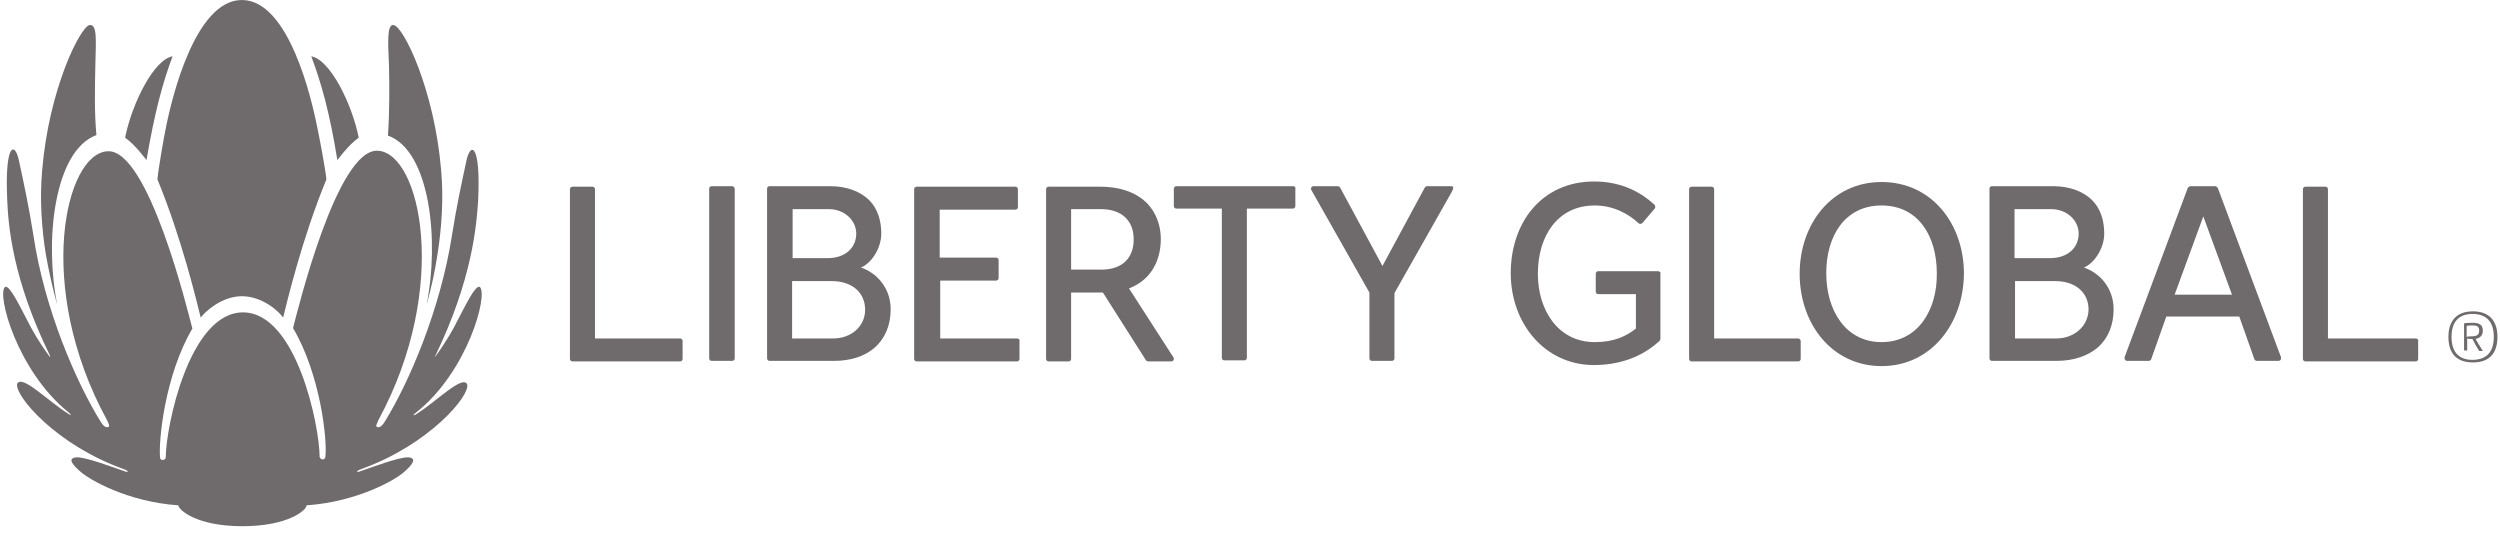
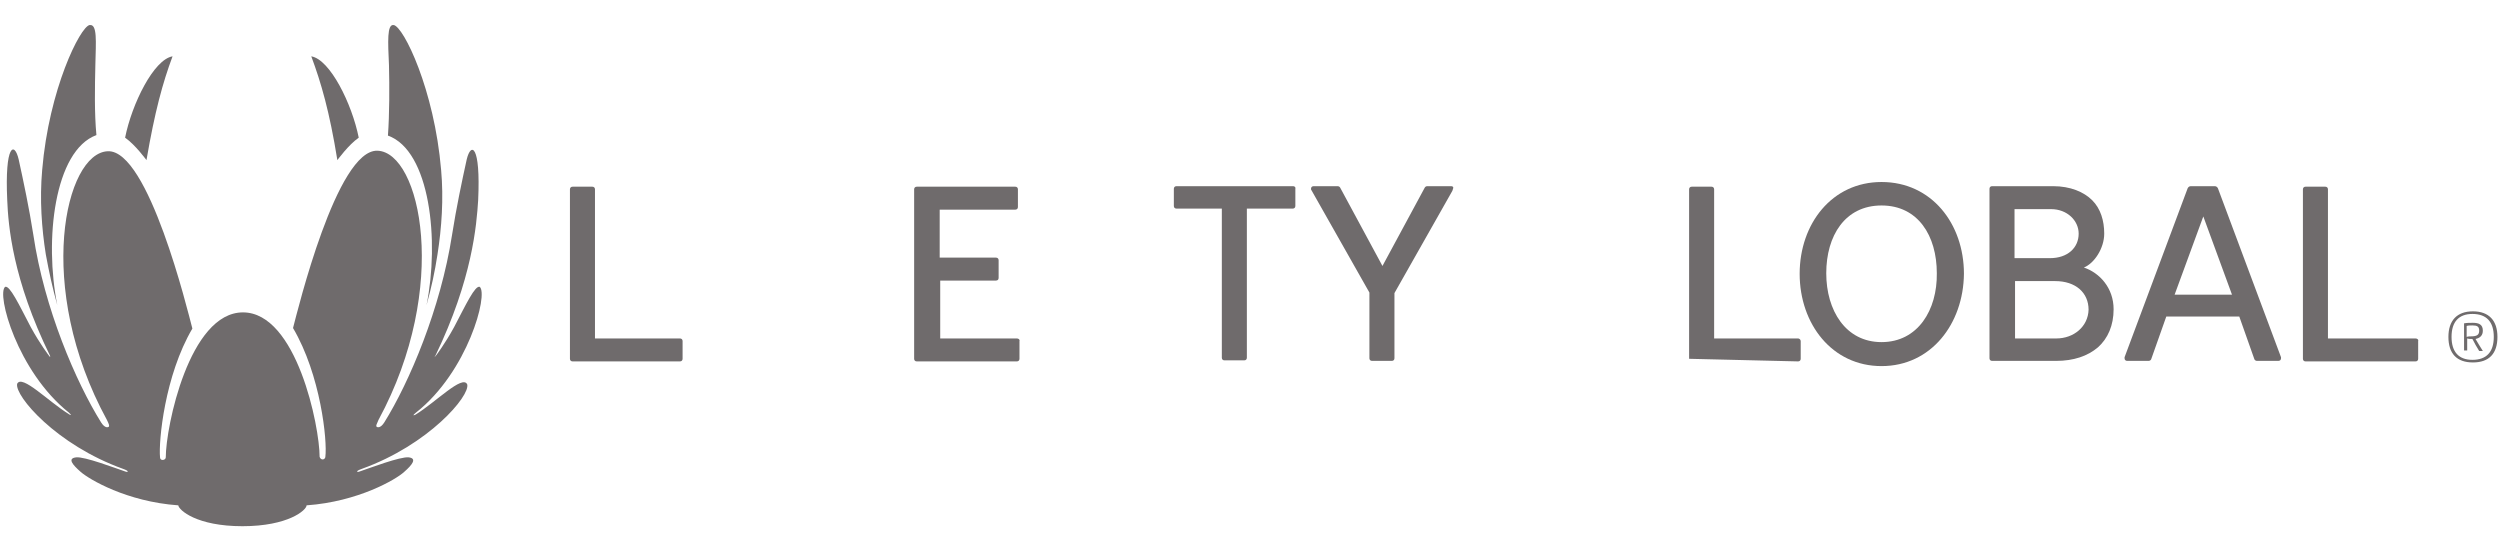
<svg xmlns="http://www.w3.org/2000/svg" style="isolation:isolate" viewBox="0 0 478 104" width="478" height="104">
  <defs>
    <clipPath id="_clipPath_YWxzRAjgGbnO4EqkkpKPJrtmFoxTIDzr">
      <rect width="478" height="104" />
    </clipPath>
  </defs>
  <g clip-path="url(#_clipPath_YWxzRAjgGbnO4EqkkpKPJrtmFoxTIDzr)">
    <path d=" M 461.855 64.713 L 445.104 64.713 L 445.104 36.196 C 445.104 35.896 444.904 35.697 444.605 35.697 L 440.816 35.697 C 440.517 35.697 440.318 35.896 440.318 36.196 L 440.318 68.602 C 440.318 68.901 440.517 69.101 440.816 69.101 L 461.855 69.101 C 462.155 69.101 462.354 68.901 462.354 68.602 L 462.354 65.212 C 462.454 64.913 462.155 64.713 461.855 64.713 Z " fill="rgb(111,107,108)" />
    <path d=" M 359.75 34.8 C 350.277 34.8 344.095 42.777 344.095 52.349 C 344.095 61.921 350.277 69.998 359.75 69.998 C 369.223 69.998 375.405 61.921 375.505 52.349 C 375.505 42.777 369.322 34.8 359.75 34.8 Z  M 359.75 65.411 C 352.87 65.411 349.18 59.329 349.18 52.249 C 349.18 45.07 352.77 39.287 359.75 39.287 C 366.73 39.287 370.319 45.07 370.319 52.249 C 370.419 59.229 366.73 65.411 359.75 65.411 Z " fill="rgb(111,107,108)" />
-     <path d=" M 164.613 51.152 C 166.607 50.355 168.502 47.463 168.502 44.671 C 168.502 42.178 167.804 39.885 166.208 38.29 C 164.613 36.694 162.02 35.597 158.73 35.597 L 147.163 35.597 C 146.864 35.597 146.665 35.797 146.665 36.096 L 146.665 68.502 C 146.665 68.802 146.864 69.001 147.163 69.001 L 159.428 69.001 C 162.718 69.001 165.411 68.104 167.305 66.408 C 169.2 64.713 170.296 62.221 170.296 59.129 C 170.296 55.041 167.604 52.15 164.613 51.152 Z  M 151.451 39.985 L 158.431 39.985 C 161.522 39.985 163.715 42.178 163.715 44.671 C 163.715 47.363 161.622 49.358 158.231 49.358 L 151.551 49.358 L 151.551 39.985 L 151.451 39.985 Z  M 159.328 64.713 L 151.451 64.713 L 151.451 53.745 L 159.029 53.745 C 162.918 53.745 165.411 55.939 165.411 59.229 C 165.411 62.42 162.718 64.713 159.328 64.713 Z " fill="rgb(111,107,108)" />
-     <path d=" M 139.984 35.597 L 136.095 35.597 C 135.796 35.597 135.597 35.797 135.597 36.096 L 135.597 68.502 C 135.597 68.802 135.796 69.001 136.095 69.001 L 139.984 69.001 C 140.283 69.001 140.482 68.802 140.482 68.502 L 140.482 36.196 C 140.482 35.896 140.283 35.597 139.984 35.597 Z " fill="rgb(111,107,108)" />
    <path d=" M 130.013 64.713 L 113.76 64.713 L 113.76 36.196 C 113.76 35.896 113.56 35.697 113.261 35.697 L 109.472 35.697 C 109.173 35.697 108.973 35.896 108.973 36.196 L 108.973 68.602 C 108.973 68.901 109.173 69.101 109.472 69.101 L 130.013 69.101 C 130.312 69.101 130.511 68.901 130.511 68.602 L 130.511 65.212 C 130.511 64.913 130.312 64.713 130.013 64.713 Z " fill="rgb(111,107,108)" />
    <path d=" M 194.427 64.713 L 179.769 64.713 L 179.769 53.645 L 190.438 53.645 C 190.738 53.645 190.937 53.446 190.937 53.147 L 190.937 49.756 C 190.937 49.457 190.738 49.258 190.438 49.258 L 179.669 49.258 L 179.669 40.084 L 194.128 40.084 C 194.427 40.084 194.626 39.885 194.626 39.586 L 194.626 36.196 C 194.626 35.896 194.427 35.697 194.128 35.697 L 175.282 35.697 C 174.983 35.697 174.784 35.896 174.784 36.196 L 174.784 68.602 C 174.784 68.901 174.983 69.101 175.282 69.101 L 194.427 69.101 C 194.726 69.101 194.925 68.901 194.925 68.602 L 194.925 65.212 C 195.025 64.913 194.726 64.713 194.427 64.713 Z " fill="rgb(111,107,108)" />
    <path d=" M 398.438 51.152 C 400.433 50.355 402.327 47.463 402.327 44.671 C 402.327 42.178 401.629 39.885 400.034 38.29 C 398.438 36.694 395.846 35.597 392.555 35.597 L 380.889 35.597 C 380.59 35.597 380.39 35.797 380.39 36.096 L 380.39 68.502 C 380.39 68.802 380.59 69.001 380.889 69.001 L 393.154 69.001 C 396.444 69.001 399.136 68.104 401.131 66.408 C 403.025 64.713 404.122 62.221 404.122 59.129 C 404.122 55.041 401.43 52.15 398.438 51.152 Z  M 385.177 39.985 L 392.157 39.985 C 395.248 39.985 397.441 42.178 397.441 44.671 C 397.441 47.363 395.347 49.358 391.957 49.358 L 385.177 49.358 L 385.177 39.985 Z  M 393.154 64.713 L 385.276 64.713 L 385.276 53.745 L 392.954 53.745 C 396.843 53.745 399.336 55.939 399.336 59.229 C 399.236 62.42 396.544 64.713 393.154 64.713 Z " fill="rgb(111,107,108)" />
-     <path d=" M 343.796 64.713 L 327.742 64.713 L 327.742 36.196 C 327.742 35.896 327.543 35.697 327.244 35.697 L 323.455 35.697 C 323.156 35.697 322.956 35.896 322.956 36.196 L 322.956 68.602 C 322.956 68.901 323.156 69.101 323.455 69.101 L 343.796 69.101 C 344.095 69.101 344.295 68.901 344.295 68.602 L 344.295 65.212 C 344.295 64.913 343.995 64.713 343.796 64.713 Z " fill="rgb(111,107,108)" />
+     <path d=" M 343.796 64.713 L 327.742 64.713 L 327.742 36.196 C 327.742 35.896 327.543 35.697 327.244 35.697 L 323.455 35.697 C 323.156 35.697 322.956 35.896 322.956 36.196 L 322.956 68.602 L 343.796 69.101 C 344.095 69.101 344.295 68.901 344.295 68.602 L 344.295 65.212 C 344.295 64.913 343.995 64.713 343.796 64.713 Z " fill="rgb(111,107,108)" />
    <path d=" M 247.274 35.597 L 224.939 35.597 C 224.64 35.597 224.44 35.797 224.44 36.096 L 224.44 39.386 C 224.44 39.686 224.64 39.885 224.939 39.885 L 233.614 39.885 L 233.614 68.403 C 233.614 68.702 233.813 68.901 234.112 68.901 L 237.901 68.901 C 238.201 68.901 238.4 68.702 238.4 68.403 L 238.4 39.885 L 247.175 39.885 C 247.474 39.885 247.673 39.686 247.673 39.386 L 247.673 36.096 C 247.773 35.896 247.574 35.597 247.274 35.597 Z " fill="rgb(111,107,108)" />
    <path d=" M 277.487 35.597 L 272.901 35.597 C 272.701 35.597 272.502 35.697 272.402 35.896 L 264.325 50.853 L 256.249 35.896 C 256.149 35.697 255.949 35.597 255.75 35.597 L 251.163 35.597 C 250.864 35.597 250.665 35.797 250.665 36.096 C 250.665 36.196 250.665 36.295 250.764 36.395 L 261.832 55.939 L 261.832 68.502 C 261.832 68.802 262.032 69.001 262.331 69.001 L 266.12 69.001 C 266.419 69.001 266.619 68.802 266.619 68.502 L 266.619 56.038 L 277.687 36.495 C 277.687 36.395 277.786 36.295 277.786 36.196 C 277.986 35.797 277.786 35.597 277.487 35.597 Z " fill="rgb(111,107,108)" />
    <path d=" M 424.064 35.996 C 423.965 35.797 423.765 35.597 423.466 35.597 L 418.879 35.597 C 418.58 35.597 418.381 35.797 418.281 35.996 L 406.216 68.303 C 406.216 68.403 406.216 68.403 406.216 68.502 C 406.216 68.802 406.415 69.001 406.715 69.001 L 410.803 69.001 C 411.002 69.001 411.202 68.901 411.301 68.702 L 414.193 60.525 L 428.153 60.525 L 431.044 68.702 C 431.144 68.901 431.343 69.001 431.543 69.001 L 435.631 69.001 C 435.93 69.001 436.13 68.802 436.13 68.502 C 436.13 68.403 436.13 68.403 436.13 68.303 L 424.064 35.996 Z  M 415.788 56.337 L 421.273 41.381 L 426.757 56.337 L 415.788 56.337 Z " fill="rgb(111,107,108)" />
-     <path d=" M 316.973 51.85 L 305.606 51.85 C 305.307 51.85 305.108 52.05 305.108 52.349 L 305.108 55.739 C 305.108 56.038 305.307 56.238 305.606 56.238 L 312.785 56.238 L 312.785 62.819 C 310.891 64.314 308.598 65.411 304.908 65.411 C 297.928 65.411 294.04 59.329 294.04 52.349 C 294.04 44.97 297.928 39.287 304.908 39.287 C 308.598 39.287 311.489 40.982 313.284 42.677 C 313.583 42.876 313.783 42.876 314.082 42.577 L 316.375 39.885 C 316.475 39.785 316.475 39.686 316.475 39.486 C 316.475 39.287 316.375 39.187 316.275 39.087 C 313.882 36.894 310.193 34.7 304.808 34.7 C 294.837 34.7 288.854 42.477 288.854 52.249 C 288.854 61.722 295.236 69.699 304.609 69.799 L 304.609 69.799 L 304.709 69.799 L 304.709 69.799 C 310.891 69.799 314.879 67.406 317.273 65.212 C 317.372 65.112 317.472 64.913 317.472 64.713 L 317.472 52.349 C 317.572 52.05 317.273 51.85 316.973 51.85 Z " fill="rgb(111,107,108)" />
-     <path d=" M 215.865 55.141 C 220.053 53.546 221.947 49.856 221.947 45.668 C 221.947 43.275 221.15 40.782 219.355 38.888 C 217.46 36.993 214.569 35.697 210.281 35.697 L 200.509 35.697 C 200.21 35.697 200.011 35.896 200.011 36.196 L 200.011 68.602 C 200.011 68.901 200.21 69.101 200.509 69.101 L 204.298 69.101 C 204.598 69.101 204.797 68.901 204.797 68.602 L 204.797 55.939 L 210.879 55.939 L 219.056 68.802 C 219.156 69.001 219.355 69.101 219.654 69.101 L 223.942 69.101 C 224.241 69.101 224.44 68.901 224.44 68.602 C 224.44 68.502 224.44 68.403 224.341 68.303 L 215.865 55.141 Z  M 210.58 51.551 L 204.797 51.551 L 204.797 39.985 L 210.481 39.985 C 214.469 39.985 216.762 42.178 216.762 45.768 C 216.762 49.158 214.768 51.551 210.58 51.551 Z " fill="rgb(111,107,108)" />
    <path d=" M 10.956 58.332 C 8.463 45.967 10.358 28.817 18.435 25.826 C 18.036 21.638 18.135 16.552 18.235 12.364 C 18.335 7.877 18.634 4.587 17.138 4.786 C 15.343 5.085 9.361 17.051 8.064 32.506 C 7.566 38.09 7.965 43.674 8.762 48.66 C 9.361 51.95 10.059 55.141 10.956 58.332 Z " fill="rgb(111,107,108)" />
    <path d=" M 81.552 58.332 C 82.45 55.141 83.148 51.95 83.646 48.66 C 84.444 43.574 84.843 37.99 84.344 32.506 C 83.048 17.151 77.165 5.085 75.271 4.786 C 73.974 4.587 74.174 7.977 74.373 12.464 C 74.473 16.652 74.473 21.737 74.174 25.925 C 82.25 28.817 84.045 46.067 81.552 58.332 Z " fill="rgb(111,107,108)" />
-     <path d=" M 30.101 34.301 C 34.787 45.668 37.679 57.933 38.377 60.725 C 39.175 59.628 42.366 56.637 46.254 56.637 C 50.143 56.637 53.334 59.528 54.132 60.725 C 54.83 57.933 57.721 45.668 62.408 34.301 C 62.208 32.207 61.012 25.925 60.513 23.632 C 59.616 19.344 55.328 0 46.254 0 C 37.18 0 32.793 19.344 31.896 23.532 C 31.397 25.826 30.3 32.107 30.101 34.301 Z " fill="rgb(111,107,108)" />
    <path d=" M 28.007 30.612 C 29.602 21.338 31.098 15.854 32.993 10.769 C 29.403 11.367 25.215 19.843 23.919 26.324 C 25.913 27.72 27.907 30.512 28.007 30.612 Z " fill="rgb(111,107,108)" />
    <path d=" M 68.59 26.324 C 67.294 19.843 63.106 11.367 59.516 10.769 C 61.411 15.854 63.006 21.338 64.502 30.612 C 64.601 30.512 66.596 27.72 68.59 26.324 Z " fill="rgb(111,107,108)" />
    <path d=" M 79.558 78.872 C 89.43 71.095 93.418 56.238 91.723 54.842 C 90.826 54.543 89.131 58.132 86.837 62.52 C 85.042 65.81 83.347 68.004 83.347 68.004 C 83.347 68.004 83.148 68.203 83.148 68.203 C 83.048 68.203 83.248 68.004 83.248 68.004 C 90.327 53.346 91.125 42.976 91.424 38.29 C 91.923 27.62 90.028 27.122 89.23 30.512 C 88.333 34.6 87.236 39.785 86.438 44.871 C 84.245 59.03 78.262 73.089 73.476 80.767 C 72.778 81.864 72.18 81.764 71.98 81.565 C 71.88 81.365 71.98 81.166 72.379 80.268 C 86.139 54.842 80.356 29.116 72.18 28.817 C 64.402 28.518 56.924 59.329 56.026 62.719 C 61.311 71.693 62.607 84.257 62.208 87.348 C 62.208 87.647 61.909 87.847 61.71 87.847 C 61.411 87.847 61.211 87.647 61.111 87.348 C 61.111 81.565 56.724 59.728 46.454 59.728 C 36.183 59.728 31.696 81.664 31.696 87.448 C 31.696 87.747 31.397 87.946 31.098 87.946 C 30.799 87.946 30.599 87.747 30.599 87.448 C 30.3 84.357 31.497 71.793 36.782 62.819 C 35.884 59.429 28.406 28.617 20.628 28.917 C 12.452 29.216 6.569 54.842 20.429 80.268 C 20.828 81.066 20.927 81.365 20.828 81.565 C 20.628 81.764 20.03 81.864 19.332 80.767 C 14.546 73.089 8.463 59.03 6.369 44.871 C 5.572 39.785 4.475 34.6 3.577 30.512 C 2.78 27.022 0.885 27.521 1.384 38.29 C 1.583 43.076 2.381 53.346 9.56 68.004 C 9.56 68.004 9.66 68.203 9.56 68.203 C 9.46 68.203 9.361 68.004 9.361 68.004 C 9.361 68.004 7.666 65.81 5.871 62.52 C 3.577 58.132 1.882 54.543 0.985 54.842 C -0.71 56.138 3.278 70.995 13.15 78.872 C 13.15 78.872 13.549 79.271 13.549 79.271 C 13.549 79.471 13.15 79.172 13.15 79.172 C 9.261 76.779 4.176 71.494 3.278 73.388 C 2.78 75.682 10.757 85.055 23.52 89.641 C 23.52 89.641 24.417 89.941 24.417 90.14 C 24.417 90.339 23.919 90.14 23.919 90.14 C 22.124 89.542 16.141 87.248 14.546 87.448 C 12.851 87.647 13.848 88.844 15.443 90.24 C 17.039 91.636 24.218 95.923 34.089 96.621 C 34.189 97.519 37.579 100.61 46.354 100.61 C 55.129 100.61 58.619 97.519 58.619 96.621 C 68.49 95.923 75.769 91.636 77.265 90.24 C 78.86 88.844 79.758 87.647 78.162 87.448 C 76.567 87.248 70.584 89.542 68.789 90.14 C 68.789 90.14 68.291 90.339 68.291 90.14 C 68.291 89.941 69.188 89.641 69.188 89.641 C 81.951 85.055 89.928 75.682 89.33 73.488 C 88.433 71.593 83.347 76.878 79.459 79.271 C 79.459 79.271 79.06 79.471 79.06 79.371 C 79.06 79.271 79.558 78.872 79.558 78.872 Z " fill="rgb(111,107,108)" />
    <path d=" M 468.137 64.414 C 468.137 61.323 469.733 59.528 472.824 59.528 C 475.915 59.528 477.51 61.323 477.51 64.414 C 477.51 67.605 475.915 69.3 472.824 69.3 C 469.733 69.3 468.137 67.605 468.137 64.414 Z  M 476.812 64.414 C 476.812 61.523 475.416 60.027 472.724 60.027 C 470.132 60.027 468.736 61.523 468.736 64.414 C 468.736 67.306 470.132 68.802 472.724 68.802 C 475.416 68.802 476.812 67.306 476.812 64.414 Z  M 471.129 61.822 C 471.627 61.722 472.325 61.722 472.824 61.722 C 473.921 61.722 474.718 62.021 474.718 63.218 C 474.718 64.115 474.22 64.614 473.322 64.813 C 473.721 65.511 474.22 66.309 474.718 67.106 L 474.02 67.106 C 473.522 66.309 473.123 65.611 472.724 64.813 C 472.425 64.813 472.026 64.813 471.727 64.713 L 471.727 67.007 L 471.129 67.007 L 471.129 61.822 L 471.129 61.822 Z  M 472.425 64.314 C 473.622 64.314 474.02 64.015 474.02 63.218 C 474.02 62.42 473.622 62.221 472.724 62.221 C 472.425 62.221 471.926 62.221 471.627 62.32 L 471.627 64.414 C 471.926 64.314 472.226 64.314 472.425 64.314 Z " fill="rgb(111,107,108)" />
  </g>
</svg>